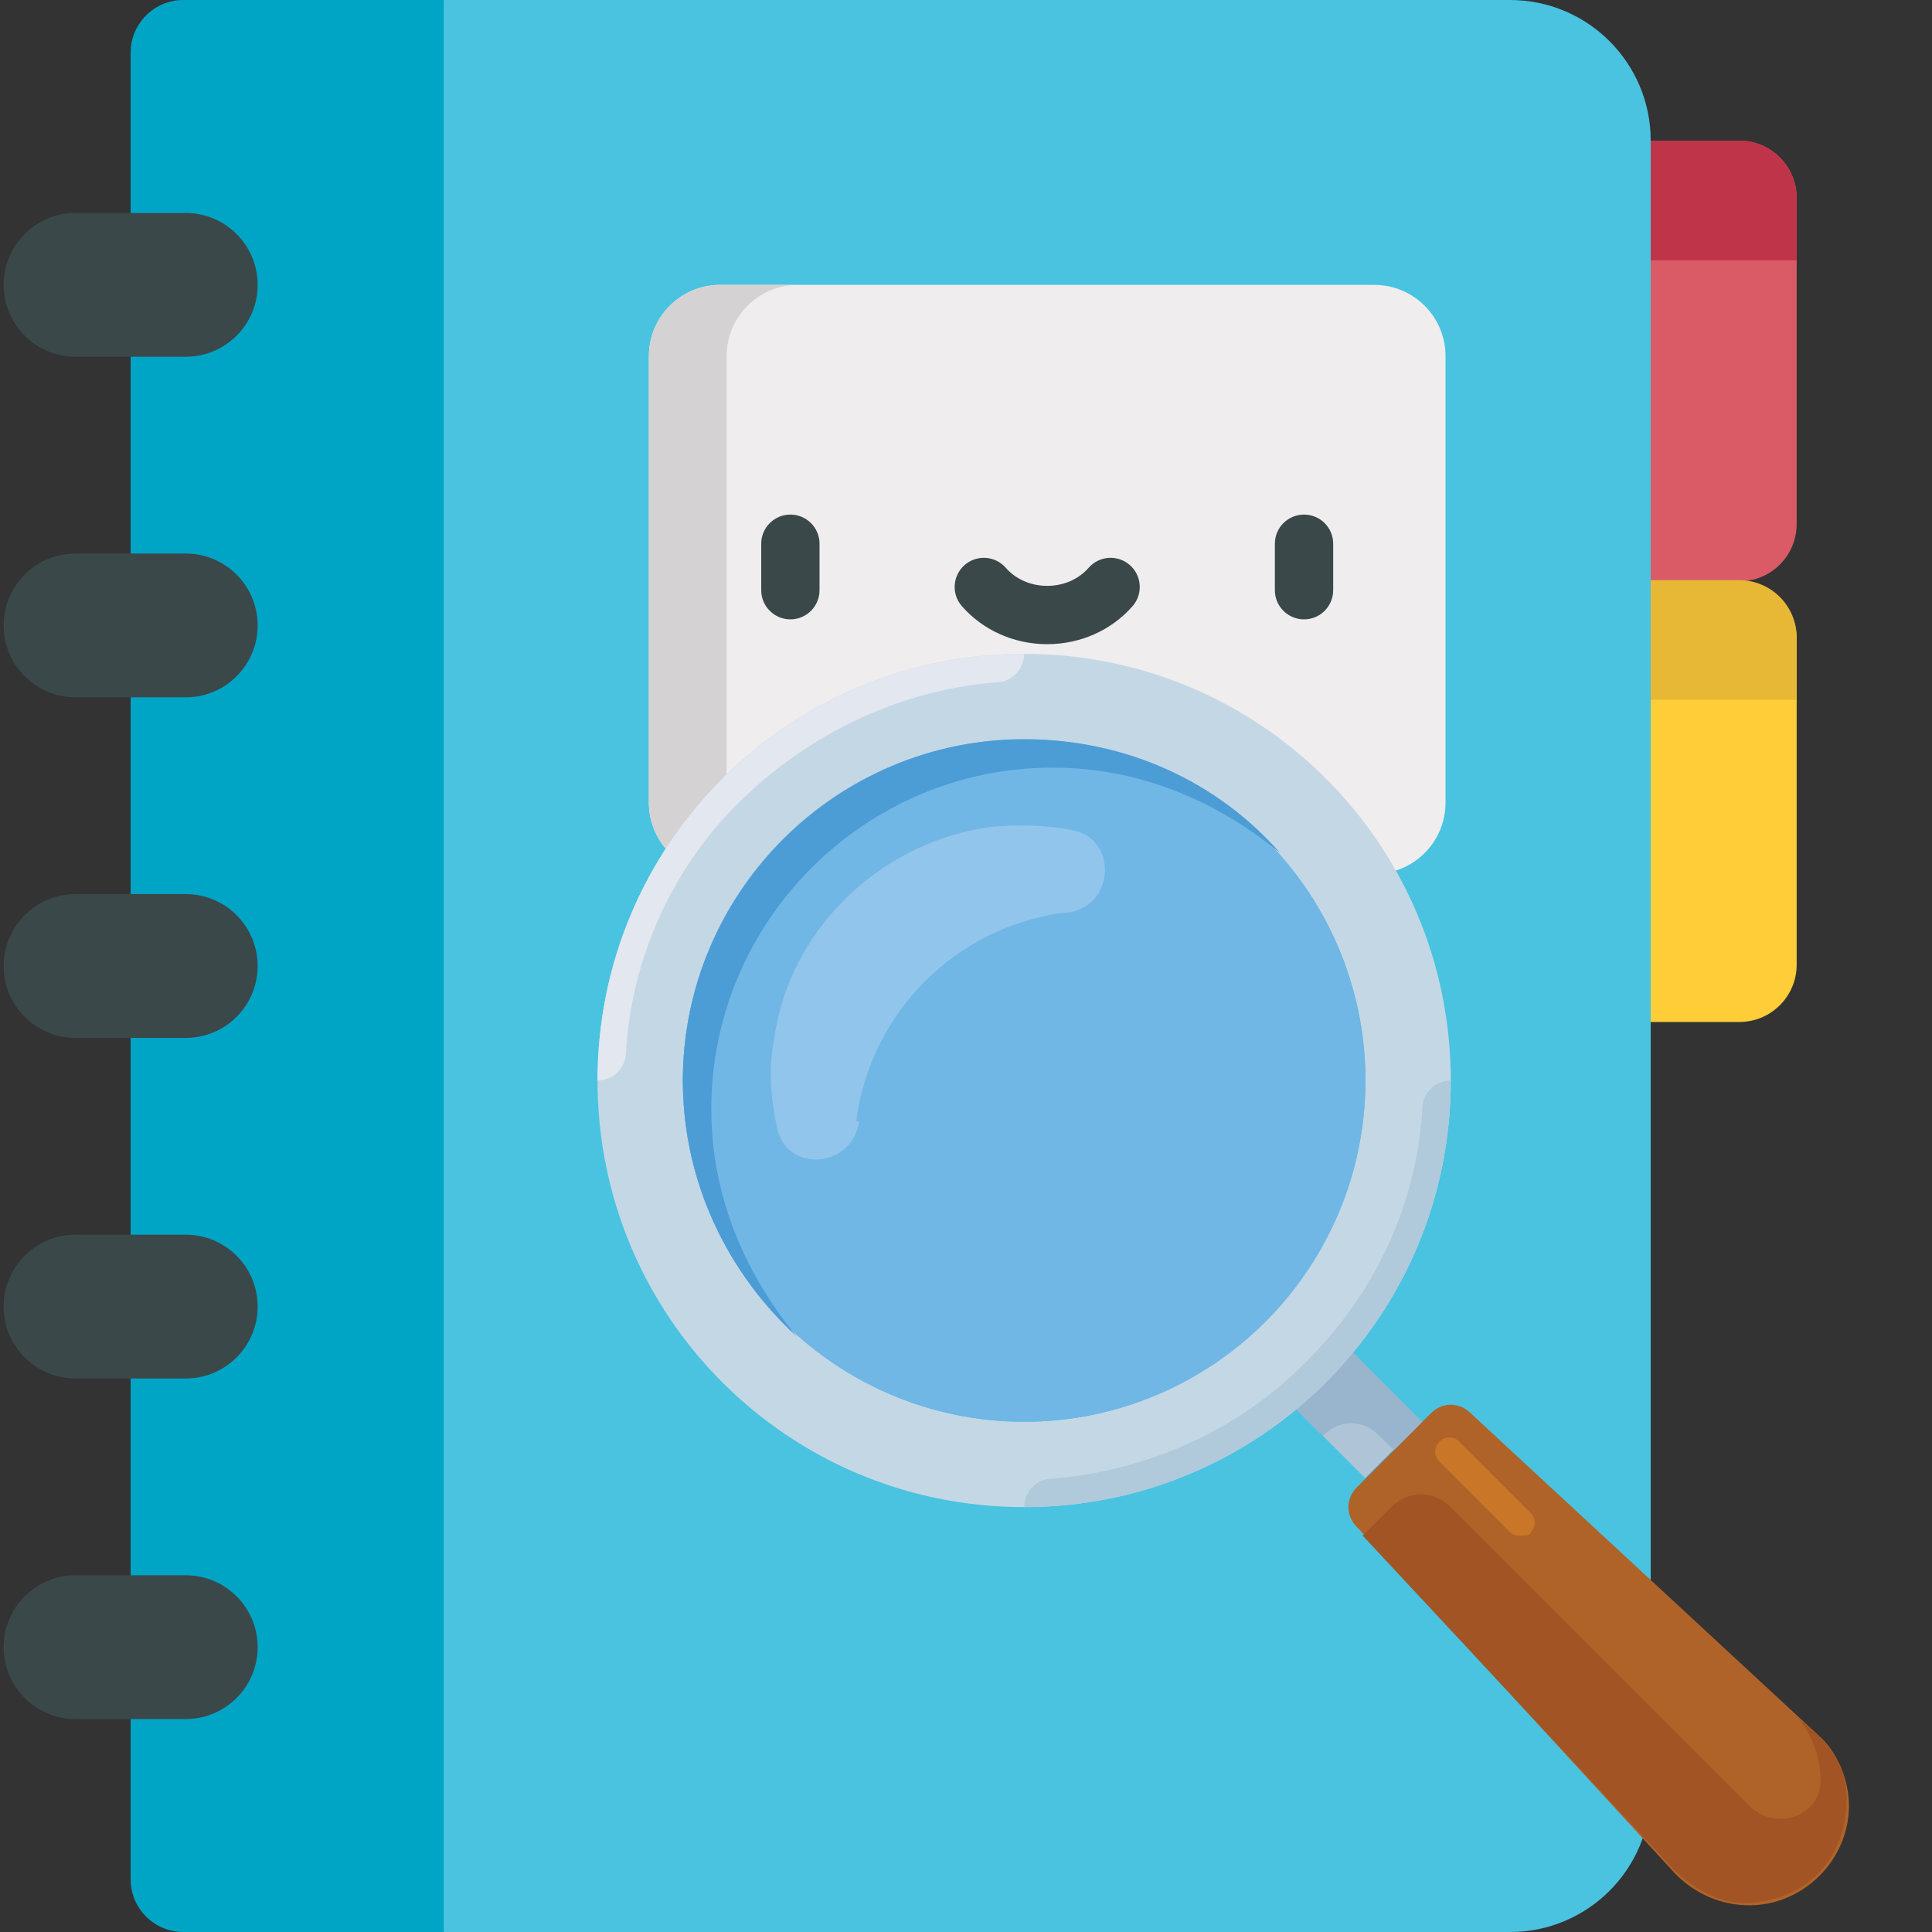
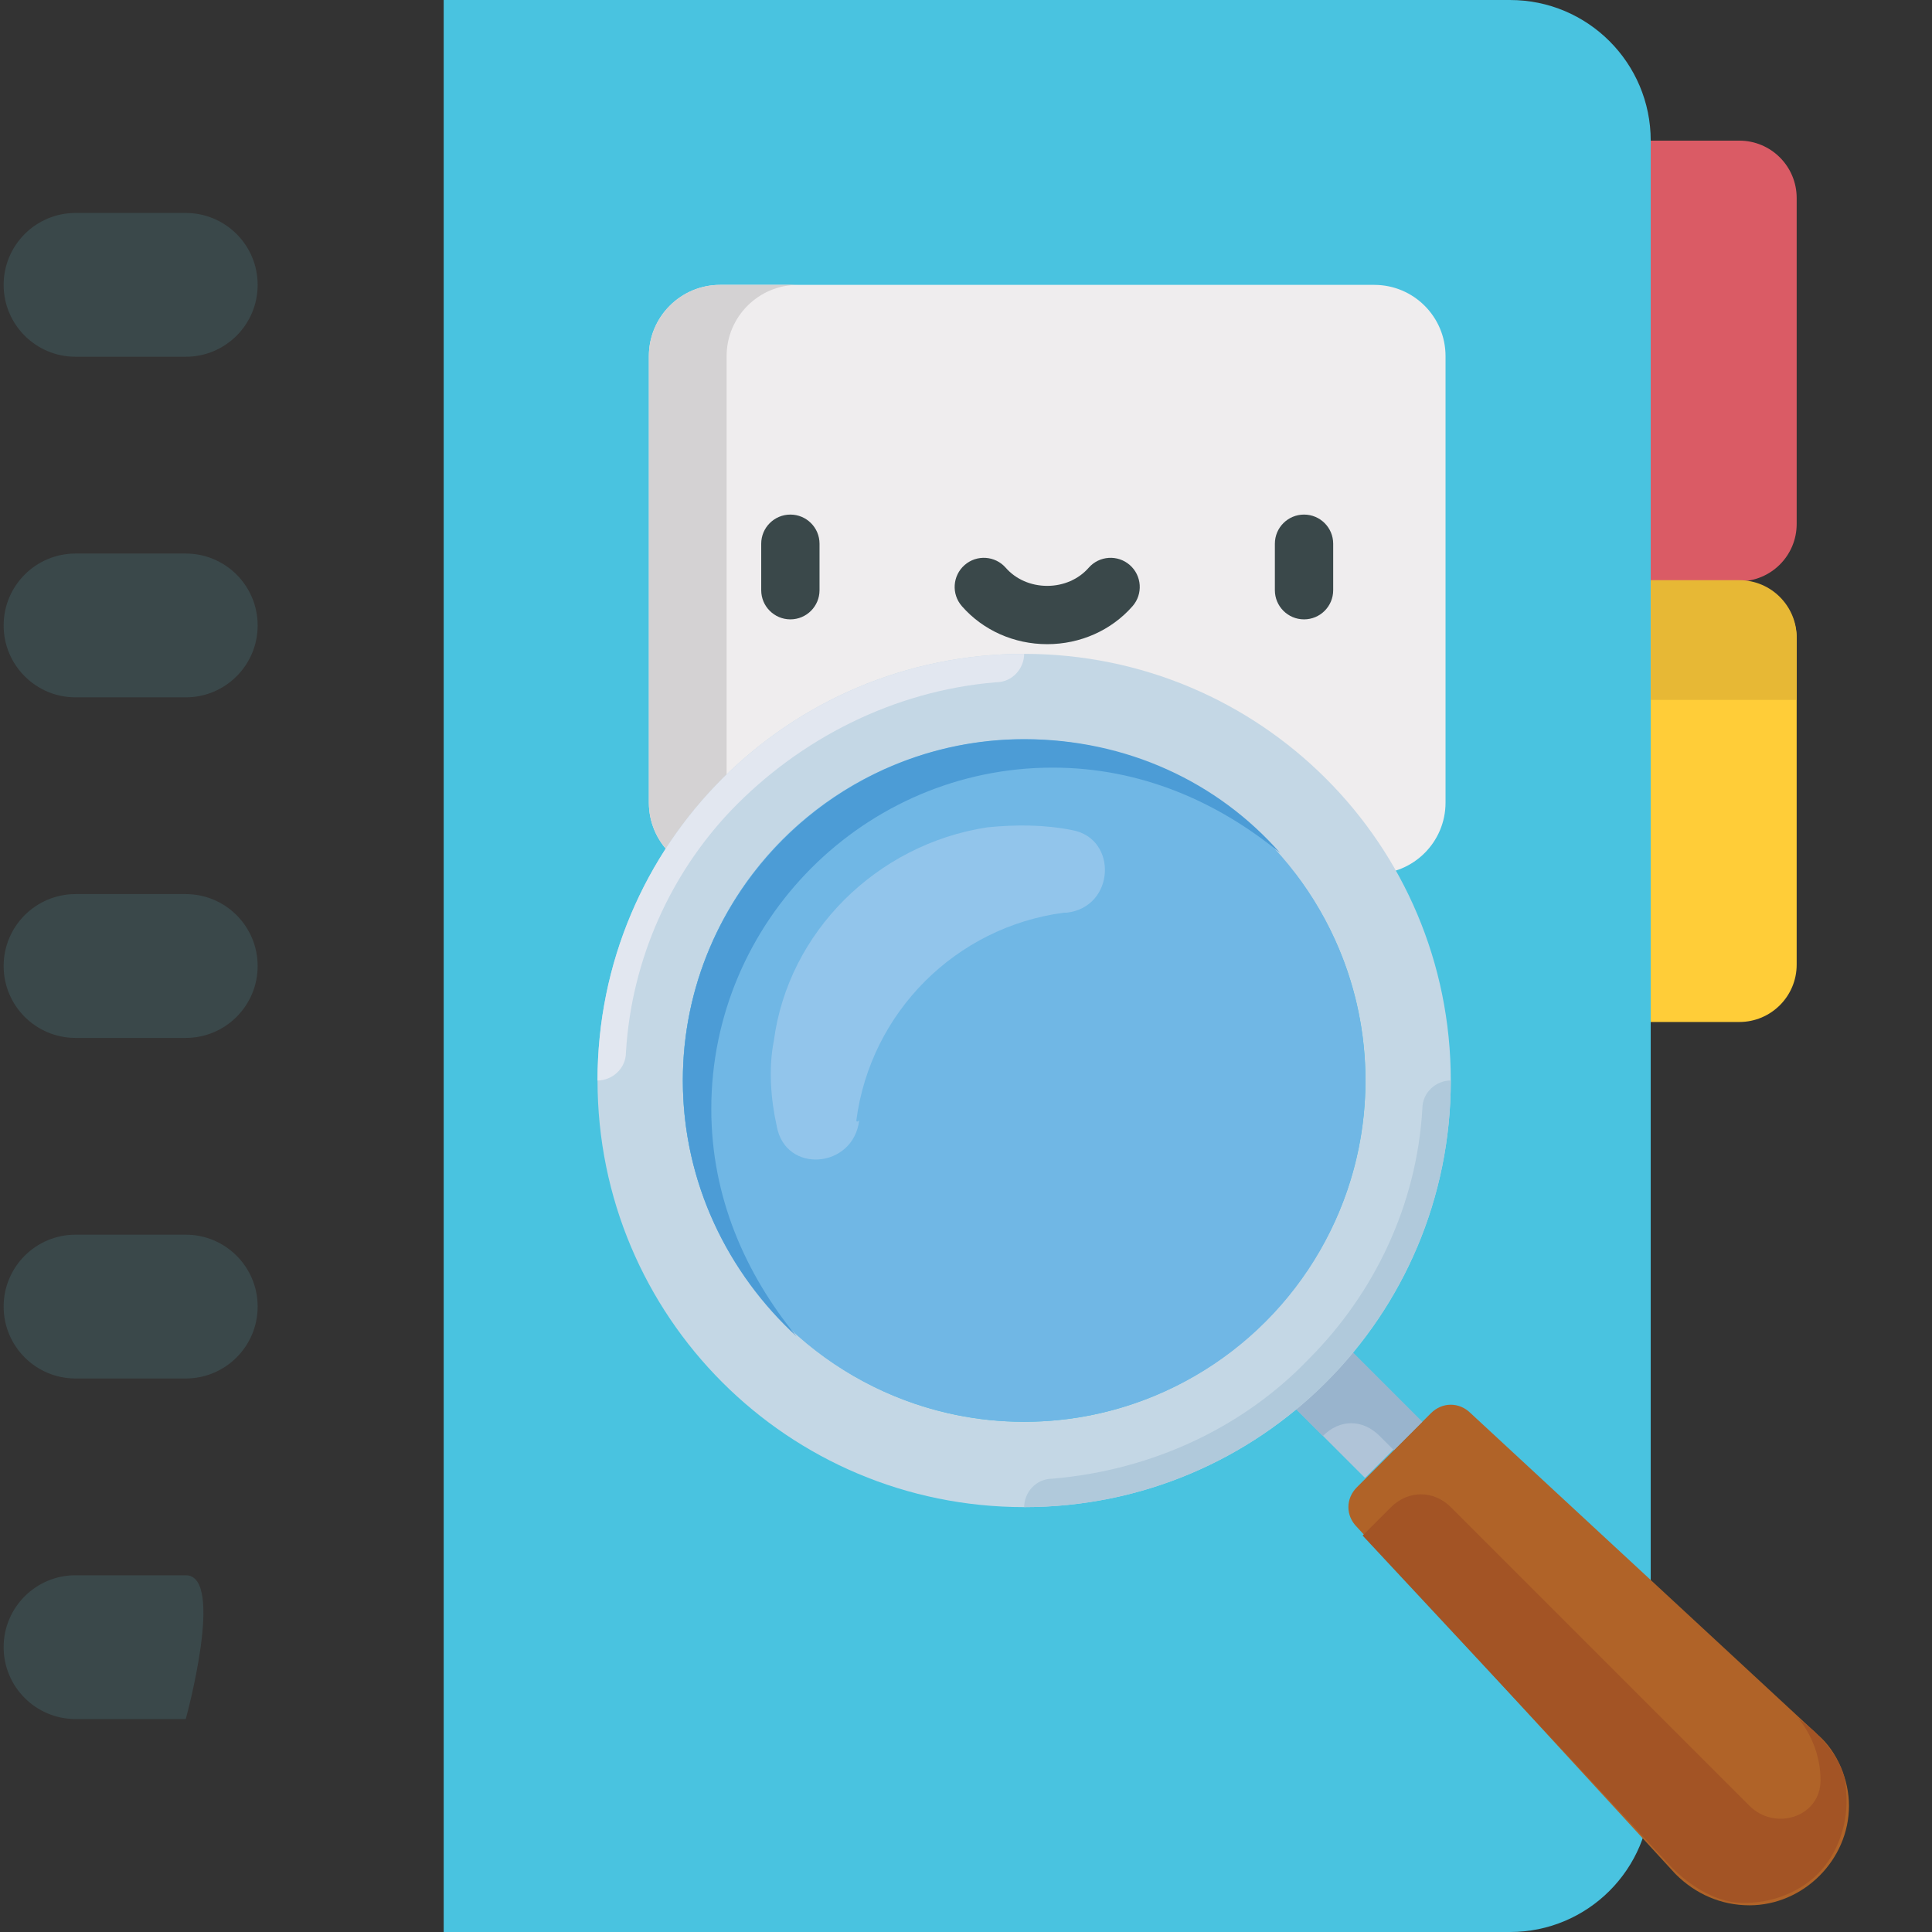
<svg xmlns="http://www.w3.org/2000/svg" version="1.1" id="Layer_1" x="0px" y="0px" width="511px" height="511px" viewBox="0 0 511 511" enable-background="new 0 0 511 511" xml:space="preserve">
  <rect x="0" y="0" width="511" height="511" fill="#333333" stroke="none" />
-   <path fill="#00A5C6" d="M117.353,0.002H48.495c-7.7,0-13.941,6.238-13.941,13.926v483.145c0,7.688,6.242,13.93,13.941,13.93h68.858  l40.689-240.693L117.353,0.002z" />
  <path fill="#FFCD38" d="M460.045,153.752l-15.228-22.429l-30.391,22.429v116.557h45.614c8.374,0,15.166-6.787,15.166-15.162v-86.229  C475.207,160.543,468.415,153.752,460.045,153.752z" />
  <path fill="#DA5B65" d="M460.045,37.199h-45.614v116.553h45.614c8.374,0,15.162-6.788,15.162-15.162V52.36  C475.207,43.986,468.415,37.199,460.045,37.199z" />
  <path fill="#49C3E0" d="M436.603,37.195V473.81c0,20.541-16.651,37.192-37.192,37.192H117.353v-511H399.41  C419.951,0.002,436.603,16.653,436.603,37.195z" />
  <g>
    <path fill="#3A484A" d="M49.13,56.329H19.98c-10.503,0-19.018,8.515-19.018,19.018S9.478,94.36,19.98,94.36h29.15   c10.503,0,19.018-8.511,19.018-19.014S59.633,56.329,49.13,56.329z" />
    <path fill="#3A484A" d="M49.13,146.407H19.98c-10.503,0-19.018,8.515-19.018,19.018s8.515,19.018,19.018,19.018h29.15   c10.503,0,19.018-8.515,19.018-19.018S59.633,146.407,49.13,146.407z" />
    <path fill="#3A484A" d="M49.13,236.484H19.98c-10.503,0-19.018,8.515-19.018,19.018S9.478,274.52,19.98,274.52h29.15   c10.503,0,19.018-8.515,19.018-19.018S59.633,236.484,49.13,236.484z" />
    <path fill="#3A484A" d="M49.13,326.563H19.98c-10.503,0-19.018,8.514-19.018,19.018c0,10.502,8.515,19.018,19.018,19.018h29.15   c10.503,0,19.018-8.516,19.018-19.018C68.148,335.076,59.633,326.563,49.13,326.563z" />
-     <path fill="#3A484A" d="M49.13,416.644H19.98c-10.503,0-19.018,8.511-19.018,19.014s8.515,19.018,19.018,19.018h29.15   c10.503,0,19.018-8.515,19.018-19.018S59.633,416.644,49.13,416.644z" />
+     <path fill="#3A484A" d="M49.13,416.644H19.98c-10.503,0-19.018,8.511-19.018,19.014s8.515,19.018,19.018,19.018h29.15   S59.633,416.644,49.13,416.644z" />
  </g>
  <path fill="#EFEDEE" d="M363.48,75.347H190.475c-10.413,0-18.854,8.44-18.854,18.854v118.082c0,10.414,8.44,18.854,18.854,18.854  H363.48c10.413,0,18.854-8.44,18.854-18.854V94.2C382.334,83.787,373.894,75.347,363.48,75.347z" />
  <path fill="#D4D2D3" d="M192.183,212.282V94.2c0-10.413,8.444-18.854,18.857-18.854h-20.565c-10.413,0-18.854,8.44-18.854,18.854  v118.082c0,10.414,8.44,18.854,18.854,18.854h20.565C200.627,231.136,192.183,222.695,192.183,212.282z" />
  <path fill="#3A484A" d="M209.048,163.818c-4.257,0-7.711-3.455-7.711-7.712v-12.292c0-4.261,3.454-7.711,7.711-7.711  c4.261,0,7.711,3.45,7.711,7.711v12.292C216.759,160.364,213.309,163.818,209.048,163.818z" />
  <path fill="#3A484A" d="M344.907,163.818c-4.262,0-7.712-3.455-7.712-7.712v-12.292c0-4.261,3.45-7.711,7.712-7.711  c4.257,0,7.711,3.45,7.711,7.711v12.292C352.618,160.364,349.164,163.818,344.907,163.818z" />
  <path fill="#3A484A" d="M276.978,170.379c-8.761,0-16.986-3.665-22.569-10.054c-2.807-3.205-2.479-8.078,0.729-10.881  c3.205-2.803,8.078-2.476,10.881,0.733c2.655,3.037,6.651,4.78,10.959,4.78s8.304-1.743,10.959-4.78  c2.804-3.208,7.677-3.536,10.881-0.733c3.208,2.803,3.536,7.676,0.733,10.881C293.964,166.715,285.738,170.379,276.978,170.379z" />
-   <path fill="#C0344A" d="M460.045,37.199h-23.442v31.657h38.604V52.36C475.207,43.986,468.415,37.199,460.045,37.199z" />
  <path fill="#E7B835" d="M460.045,153.456h-23.442v31.661h38.604v-16.495C475.207,160.247,468.415,153.456,460.045,153.456z" />
  <g>
    <path fill="#B06328" d="M489.041,477.61L489.041,477.61c0,14.293-12.035,26.329-26.328,26.329l0,0   c-7.523,0-14.295-3.01-19.561-8.275l-84.254-91.776c-3.01-3.011-3.01-7.523,0-10.532l19.561-19.56c3.008-3.01,7.521-3.01,10.531,0   l91.775,85.007C486.031,463.316,489.041,470.84,489.041,477.61z" />
    <rect x="346.86" y="356.494" transform="matrix(0.707 -0.707 0.707 0.707 -158.573 361.755)" fill="#B0C4D8" width="21.061" height="31.595" />
    <path fill="#99B4CD" d="M364.916,379.814l3.762,3.762l7.521-7.523l-22.566-22.567l-15.047,15.046l11.285,11.283l0,0   C354.385,375.301,360.402,375.301,364.916,379.814z" />
    <path fill="#C4D7E5" d="M270.883,172.939c-62.438,0-112.841,50.403-112.841,112.841c0,62.438,50.403,112.841,112.841,112.841   c62.438,0,112.84-50.402,112.84-112.841C383.723,223.343,333.32,172.939,270.883,172.939z M270.883,376.053   c-49.651,0-90.273-40.623-90.273-90.272c0-49.65,40.622-90.273,90.273-90.273c49.648,0,90.271,40.623,90.271,90.273   C361.154,335.43,320.531,376.053,270.883,376.053z" />
    <circle fill="#70B7E5" cx="270.883" cy="285.78" r="90.272" />
    <path fill="#92C5EB" d="M226.499,296.312c3.76-28.586,26.329-51.154,54.915-54.915h0.752c12.789-1.504,13.541-19.561,1.504-21.817   c-7.521-1.504-15.045-1.504-22.566-0.752c-29.34,4.515-52.66,27.834-56.421,56.421c-1.504,7.522-0.752,15.798,0.752,22.568   c2.257,12.788,20.311,11.283,21.816-1.505C226.499,297.064,226.499,296.312,226.499,296.312z" />
    <path fill="#4C9CD6" d="M188.132,293.303c0-49.65,40.623-90.272,90.272-90.272c23.32,0,43.633,9.028,60.182,22.568   c-16.549-18.806-40.621-30.09-67.703-30.09c-49.651,0-90.273,40.622-90.273,90.272c0,27.082,12.036,51.155,30.09,67.705   C197.16,336.936,188.132,316.624,188.132,293.303z" />
    <path fill="#B0C9DB" d="M270.883,398.621L270.883,398.621c62.438,0,112.84-50.402,112.84-112.841l0,0   c-3.762,0-7.523,3.011-7.523,7.522c-1.504,25.577-12.787,48.898-30.09,66.2c-17.303,18.056-41.375,29.339-67.705,31.596   C273.891,391.099,270.883,394.86,270.883,398.621z" />
    <path fill="#E2E7F0" d="M270.883,172.939L270.883,172.939c-62.438,0-112.841,50.403-112.841,112.841l0,0   c3.761,0,7.522-3.01,7.522-7.523c1.505-24.824,12.037-47.393,27.834-63.942c18.055-18.807,42.879-31.596,69.961-33.853   C267.873,180.462,270.883,176.701,270.883,172.939z" />
    <path fill="#A35425" d="M480.014,458.051l-4.514-3.762c3.762,4.514,6.02,10.531,6.02,16.551l0,0c0,9.778-12.037,13.54-18.809,6.771   l-78.988-78.989c-4.512-4.513-11.283-4.513-15.797,0l-7.521,7.522l81.996,88.016c4.514,4.514,10.533,8.275,16.551,9.028   c8.275,0.752,16.549-2.258,21.814-7.523s8.275-13.54,7.523-21.815C488.289,467.83,484.527,462.564,480.014,458.051z" />
-     <path fill="#C97629" d="M402.529,406.144c-0.752,0-2.256,0-3.008-0.752l-18.807-18.808c-1.504-1.504-1.504-3.761,0-5.266   c1.504-1.504,3.76-1.504,5.264,0l18.809,18.808c1.504,1.504,1.504,3.762,0,5.266C404.787,406.144,403.281,406.144,402.529,406.144z   " />
  </g>
</svg>